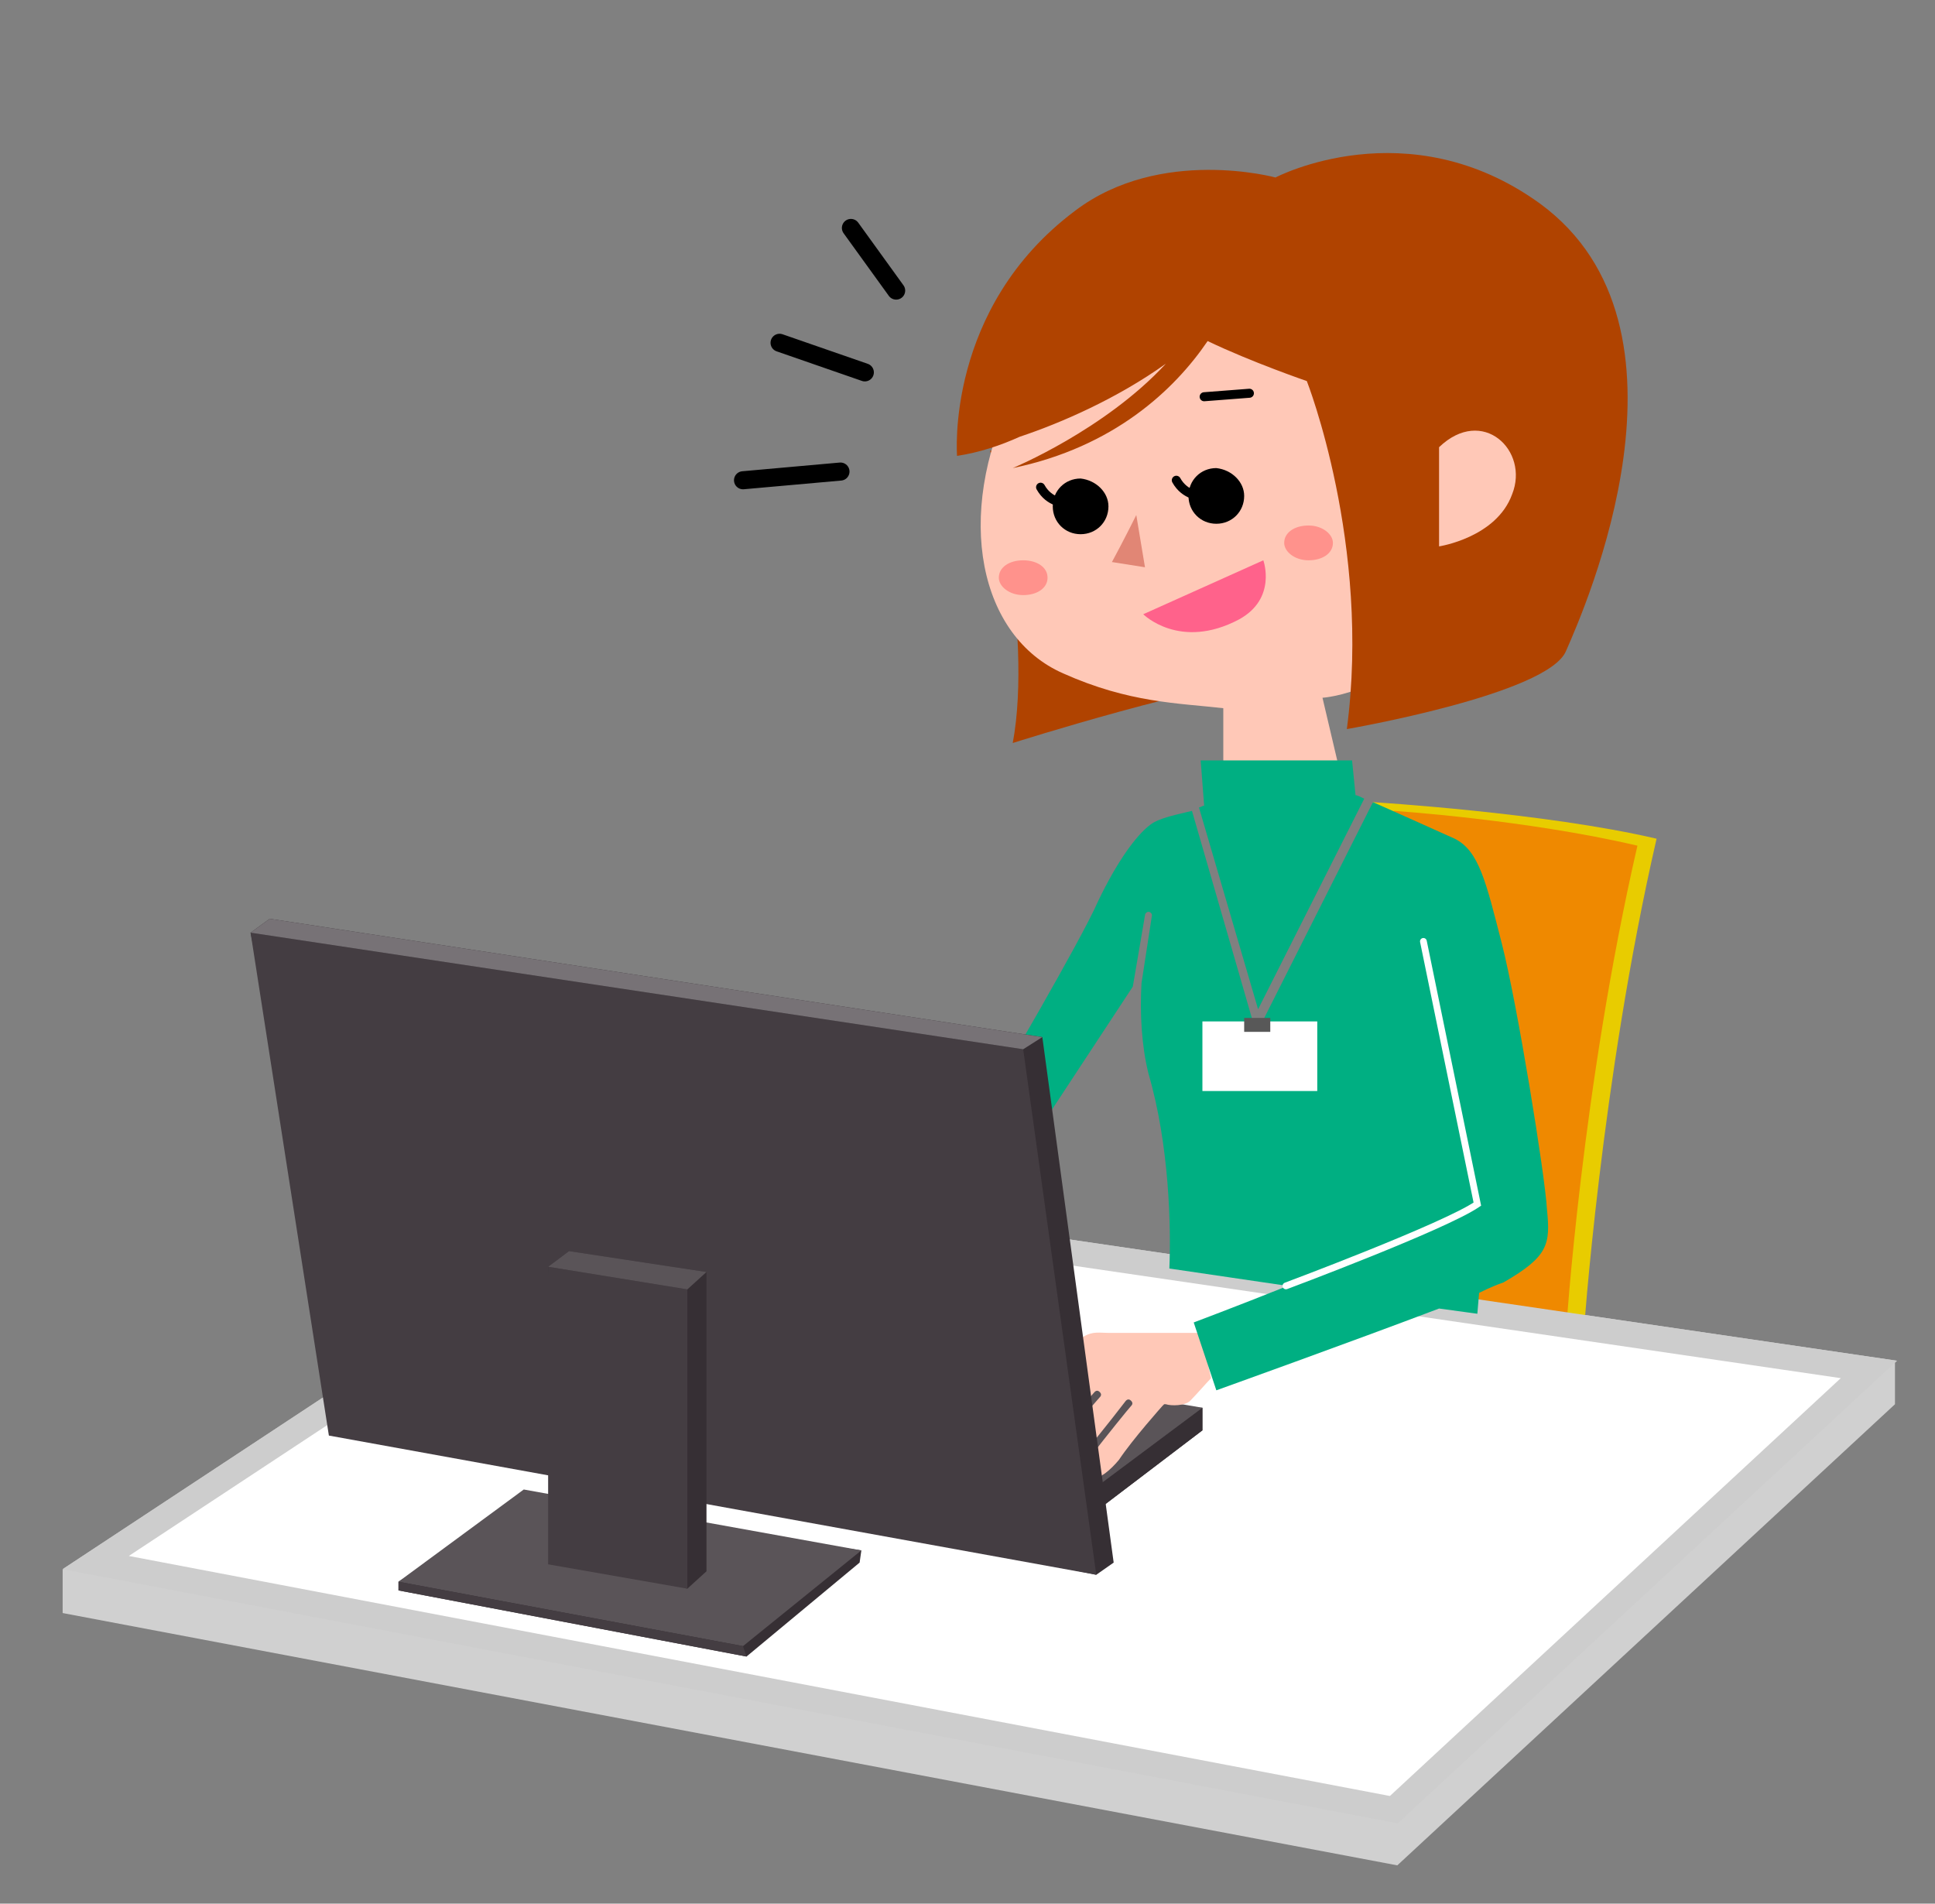
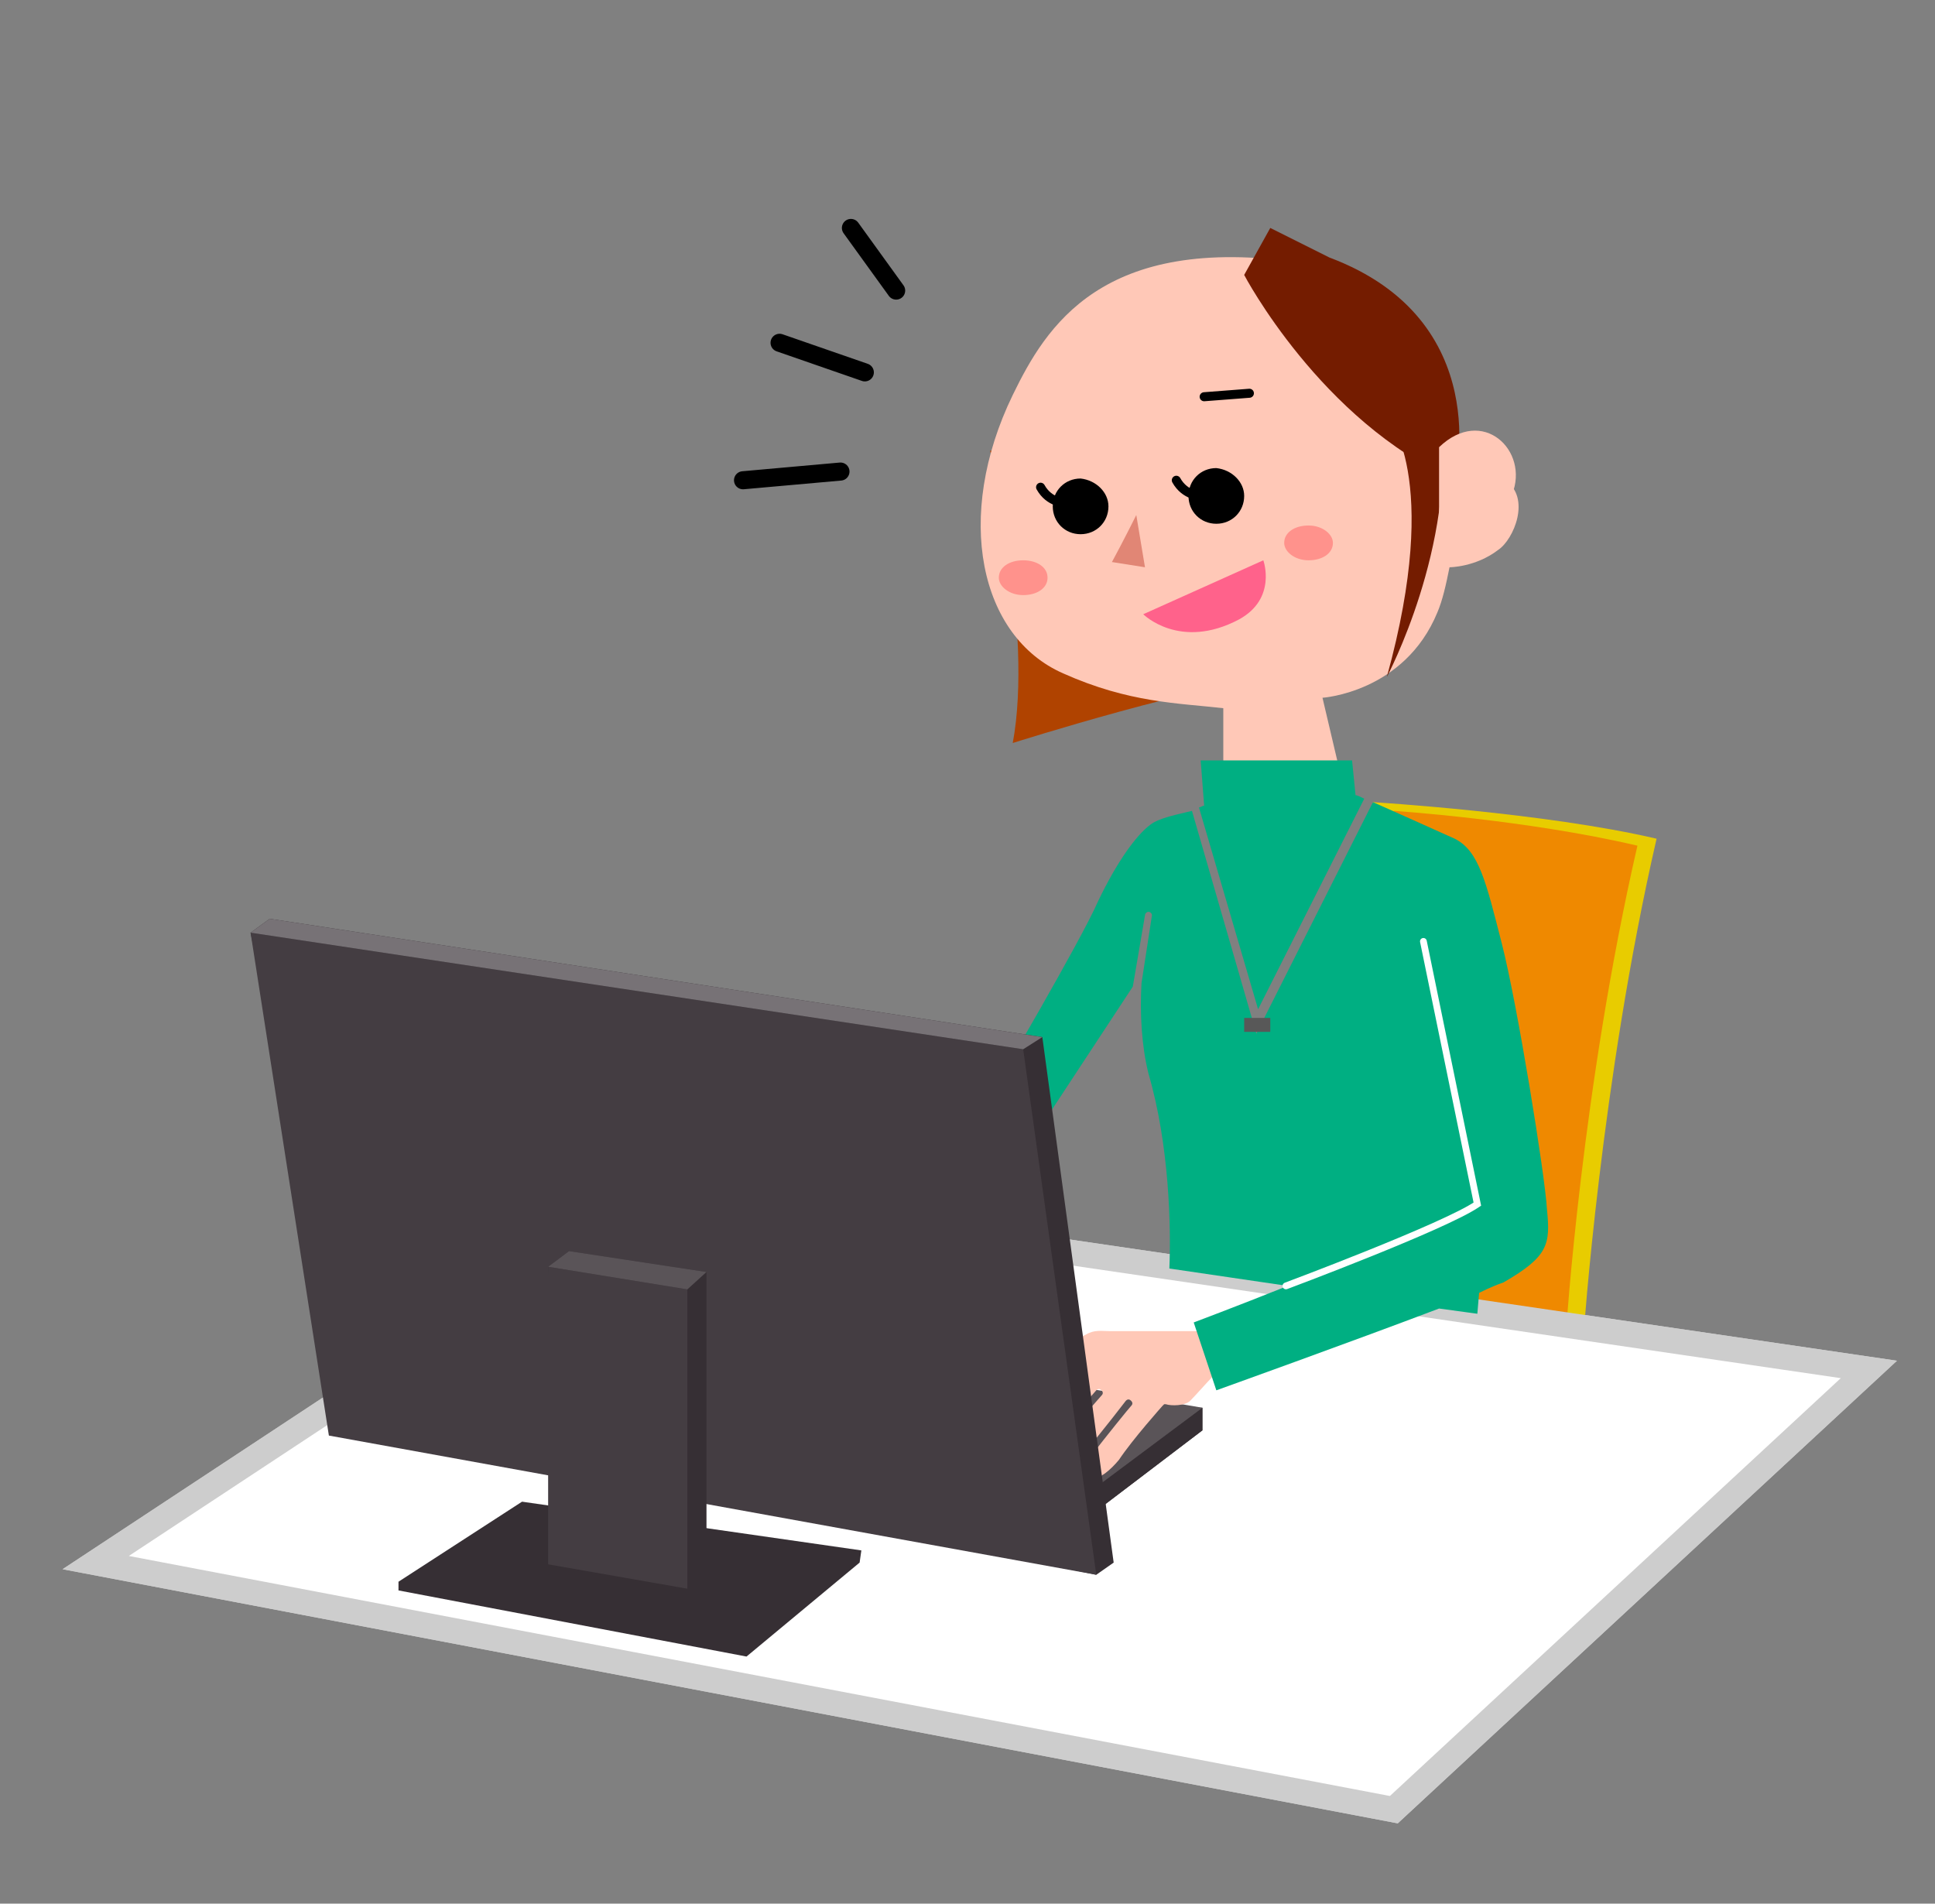
<svg xmlns="http://www.w3.org/2000/svg" version="1.1" id="レイヤー_1" x="0px" y="0px" width="111.2px" height="109.4px" viewBox="0 0 111.2 109.4" style="enable-background:new 0 0 111.2 109.4;" xml:space="preserve">
  <rect x="0" y="0" width="111.2" height="109.4" fill="#808080" stroke="none" />
  <style type="text/css">
	.st0{fill:#D0D0D0;}
	.st1{fill:#FFFFFF;stroke:#D0D0D0;stroke-width:1.46;stroke-miterlimit:10;}
	.st2{fill:#E8CC00;}
	.st3{fill:#EF8900;}
	.st4{fill:#B04300;}
	.st5{fill:#FFC8B7;}
	.st6{fill:#E18675;}
	.st7{fill:#FF628B;}
	.st8{fill:#741C00;}
	.st9{fill:none;stroke:#000000;stroke-width:0.519;stroke-linecap:round;stroke-miterlimit:10;}
	.st10{fill:#FFFFFF;stroke:#CDCDCD;stroke-width:1.46;stroke-miterlimit:10;}
	.st11{fill:#443D42;}
	.st12{fill:#362F34;}
	.st13{fill:#5A5458;}
	.st14{fill:none;stroke:#000000;stroke-width:1.038;stroke-linecap:round;stroke-miterlimit:10;}
	.st15{fill:#00AF82;}
	.st16{fill:#FFFFFF;}
	.st17{fill:#585858;}
	.st18{fill:#777276;}
	.st19{fill:none;stroke:#FFFFFF;stroke-width:0.389;stroke-linecap:round;stroke-miterlimit:10;}
	.st20{fill:#FF928C;}
</style>
  <g>
-     <polygon class="st0" points="3.6,90.2 3.6,92.7 80.3,107.2 108.9,80.7 108.9,78.3  " />
    <g>
      <g>
        <polygon class="st1" points="107.4,78.7 80.1,104 5.5,89.8 37.8,68.5    " />
      </g>
    </g>
  </g>
  <g>
    <g>
      <path class="st2" d="M85.7,76.8l5.3,0c0,0,1-14.7,4.2-28.6c-6.4-1.5-16.3-2.1-16.3-2.1l-4.3,22v11.2L85.7,76.8z" />
      <path class="st3" d="M84.6,77.2l5.4-0.7c0,0,0.9-14,4.1-27.9c-6.4-1.5-14-2-14-2l-6.5,21.9v11.2L84.6,77.2z" />
      <path class="st4" d="M56.9,25.9c0,0,2.5,10.4,1.3,16.8c0,0,11-3.5,16-3.9c2.3-0.2-14.1-9.2-14.6-12.9" />
      <path class="st5" d="M86.5,27.6c-1.6-1.1-2.8,0.4-2.8,0.4l0,0c-0.1-5.5-2.2-11.8-8.9-12.9c-11.5-1.7-14.7,3.7-16.6,7.6    c-3.4,7-1.9,13.9,2.9,16c3.8,1.7,6.6,1.7,9.2,2v4.6l-1,0.9l1.8,4.1l4.7-0.7l2-3.6l-0.6-0.8l-1.2-5.1c0,0,4.7-0.3,6.6-4.9    c0.3-0.7,0.5-1.6,0.7-2.6l0,0c0,0,1.5,0,2.8-1C87,31,88,28.6,86.5,27.6z" />
      <path class="st6" d="M65.3,29.6c0,0-0.8,1.6-1.4,2.7l1.9,0.3L65.3,29.6z" />
      <path class="st7" d="M65.7,35.3c0,0,2.1,2.1,5.5,0.3c2.2-1.2,1.4-3.4,1.4-3.4L65.7,35.3z" />
      <path d="M71.5,28.5c0,0.9-0.7,1.6-1.6,1.6c-0.9,0-1.6-0.7-1.6-1.6c0-0.9,0.7-1.6,1.6-1.6C70.8,27,71.5,27.7,71.5,28.5z" />
      <path d="M63.7,29.1c0,0.9-0.7,1.6-1.6,1.6c-0.9,0-1.6-0.7-1.6-1.6c0-0.9,0.7-1.6,1.6-1.6C63,27.6,63.7,28.3,63.7,29.1z" />
      <path class="st8" d="M71.5,15.8c0,0,4.4,8.4,12.1,11.8c0,0,2.4-9.2-7.2-12.8L73,13.1L71.5,15.8z" />
      <line class="st9" x1="69.2" y1="22.8" x2="71.8" y2="22.6" />
      <path class="st8" d="M79.7,23.9c0,0,3.2,3.4,0,15c0,0,4-7.5,3.1-15" />
      <path class="st9" d="M69,28.5c0,0-0.9,0-1.4-0.9" />
      <path class="st9" d="M61.2,28.9c0,0-0.9,0-1.4-0.9" />
      <polygon class="st10" points="107.4,78.7 80.1,104 5.5,89.8 37.8,68.5   " />
      <polygon class="st11" points="62,87.6 69.1,82.2 69.1,80.9 60,80.9 25.7,79.4 25.8,80.8   " />
      <polygon class="st12" points="62,87.6 62,86.2 69.1,80.9 69.1,82.2   " />
      <polygon class="st13" points="62,86.2 69.1,80.9 33.4,74.9 25.7,79.4   " />
-       <path class="st5" d="M68.4,80.5c-0.3,0.3-1.1,0.3-1.4,0.2l-0.1,0l-0.1,0.1c0,0-1.7,1.9-2.5,3.1c-0.5,0.6-1.1,1.1-1.6,1.1    c-0.2,0-0.4,0-0.5-0.1c-0.3-0.3,0.1-0.9,0.3-1c0,0,0,0,0.1-0.1l0,0l0,0c1-1.3,2.3-2.9,2.4-3c0.1-0.1,0.1-0.2,0-0.3    c-0.1-0.1-0.2-0.1-0.3,0c0,0-1.3,1.7-2.4,3c0,0-0.1,0.1-0.1,0.1c-0.5,0.6-0.9,1.1-1.1,1.3c-0.5,0.5-1.1,0.4-1.4,0.3v-0.9l3.5-4    c0.1-0.1,0.1-0.2,0-0.3c-0.1-0.1-0.2-0.1-0.3,0l-3.4,3.9v-2.3c0,0,0,0,0,0l1.7-1.7c0.1-0.1,0.1-0.2,0-0.3c-0.1-0.1-0.2-0.1-0.3,0    l-1.5,1.6l-0.2-1.6c0.7-0.8,2.6-2.6,3.1-2.8c0.5-0.3,0.9-0.2,1.4-0.2c0.1,0,0.2,0,0.3,0c0.6,0,4.2,0,5,0l0.6,2.6    C69.4,79.4,68.7,80.2,68.4,80.5z" />
+       <path class="st5" d="M68.4,80.5c-0.3,0.3-1.1,0.3-1.4,0.2l-0.1,0l-0.1,0.1c0,0-1.7,1.9-2.5,3.1c-0.5,0.6-1.1,1.1-1.6,1.1    c-0.2,0-0.4,0-0.5-0.1c-0.3-0.3,0.1-0.9,0.3-1c0,0,0,0,0.1-0.1l0,0l0,0c1-1.3,2.3-2.9,2.4-3c0.1-0.1,0.1-0.2,0-0.3    c-0.1-0.1-0.2-0.1-0.3,0c0,0-1.3,1.7-2.4,3c-0.5,0.6-0.9,1.1-1.1,1.3c-0.5,0.5-1.1,0.4-1.4,0.3v-0.9l3.5-4    c0.1-0.1,0.1-0.2,0-0.3c-0.1-0.1-0.2-0.1-0.3,0l-3.4,3.9v-2.3c0,0,0,0,0,0l1.7-1.7c0.1-0.1,0.1-0.2,0-0.3c-0.1-0.1-0.2-0.1-0.3,0    l-1.5,1.6l-0.2-1.6c0.7-0.8,2.6-2.6,3.1-2.8c0.5-0.3,0.9-0.2,1.4-0.2c0.1,0,0.2,0,0.3,0c0.6,0,4.2,0,5,0l0.6,2.6    C69.4,79.4,68.7,80.2,68.4,80.5z" />
      <line class="st14" x1="48.9" y1="13.1" x2="51.5" y2="16.7" />
      <line class="st14" x1="49.7" y1="21.4" x2="44.8" y2="19.7" />
      <line class="st14" x1="42.7" y1="27.6" x2="48.3" y2="27.1" />
-       <path class="st4" d="M88.5,11.7c-7.6-5.5-15.2-1.5-15.2-1.5s-6.6-1.8-11.5,1.9C54.3,17.7,55,26.2,55,26.2c1.3-0.2,2.5-0.6,3.6-1.1    c2.4-0.8,5.6-2.2,8.4-4.2c-3.5,3.8-8.8,6-8.8,6c5.8-1.2,9.3-4.5,11.2-7.3c2.5,1.2,5.7,2.3,5.7,2.3s3.7,9.4,2.3,20    c0,0,11.6-2,12.6-4.5C91.1,34.9,98.2,18.8,88.5,11.7z" />
      <path class="st5" d="M82.7,25.7v5.7c0,0,3.3-0.5,4.2-3C87.9,25.9,85.2,23.3,82.7,25.7z" />
      <g>
        <path class="st15" d="M68.9,46.4L72.3,58l6.1-12.1c-0.2-0.1-0.4-0.2-0.5-0.2l-0.2-2H69l0.2,2.6C69.1,46.3,69,46.4,68.9,46.4z" />
        <path class="st15" d="M88.9,69.5c-0.1-1.9-1.7-11.8-2.6-15.3c-0.9-3.5-1.3-5.3-2.7-6c-0.9-0.4-3.1-1.4-4.7-2.1l-6.7,13.3     l-3.7-12.8c-0.8,0.2-1.9,0.4-2.4,0.8c-0.8,0.6-1.9,2.1-3,4.4c-1,2.3-6,10.8-6,10.8l0.9,4.9l7.1-10.8l0.7-4.1     c0-0.1,0.1-0.2,0.2-0.2c0.1,0,0.2,0.1,0.2,0.2l-0.6,3.9c-0.1,1.7,0,3.6,0.4,5.2c1.2,4.1,1.3,8.8,1.2,11.2l6.8,1     c-3,1.2-5.4,2.1-5.4,2.1l1.3,3.9c0,0,7.8-2.8,12.8-4.7l2.2,0.3l0.1-1.2c0.6-0.3,1.1-0.5,1.4-0.6C89,72.2,89.1,71.5,88.9,69.5z" />
      </g>
-       <rect x="69.1" y="58.7" class="st16" width="6.6" height="4" />
      <rect x="71.5" y="58.5" class="st17" width="1.5" height="0.8" />
      <g>
        <polygon class="st12" points="49.4,89.8 49.5,89.1 30,86.3 22.9,90.9 22.9,91.4 42.9,95.2    " />
-         <polygon class="st13" points="49.5,89.1 30.1,85.6 22.9,90.9 42.7,94.6    " />
        <g>
          <polygon class="st12" points="64,89.8 59.9,59.6 15.5,52.8 14.4,53.6 20,81.8 63,90.5     " />
          <polygon class="st11" points="63,90.5 58.8,60.3 14.4,53.6 18.9,82.5     " />
        </g>
        <polygon class="st12" points="40.6,90.3 39.5,91.3 32.7,88.9 31.5,72.8 32.7,71.9 40.6,73.1    " />
        <polygon class="st11" points="39.5,91.3 31.5,89.9 31.5,72.8 39.5,74.1    " />
        <polygon class="st18" points="58.8,60.3 59.9,59.6 15.5,52.8 14.4,53.6    " />
        <polygon class="st13" points="39.5,74.1 40.6,73.1 32.7,71.9 31.5,72.8    " />
-         <polygon class="st11" points="42.9,95.2 42.7,94.6 22.9,90.9 22.9,91.4    " />
      </g>
      <path class="st19" d="M81.8,54.1l3.1,15.1c-1.9,1.3-11,4.7-11,4.7" />
    </g>
    <path class="st20" d="M60.2,33.2c0,0.6-0.6,1-1.4,1c-0.8,0-1.4-0.5-1.4-1c0-0.6,0.6-1,1.4-1C59.6,32.2,60.2,32.6,60.2,33.2z" />
    <path class="st20" d="M76.6,31.2c0,0.6-0.6,1-1.4,1c-0.8,0-1.4-0.5-1.4-1c0-0.6,0.6-1,1.4-1C76,30.2,76.6,30.7,76.6,31.2z" />
  </g>
</svg>